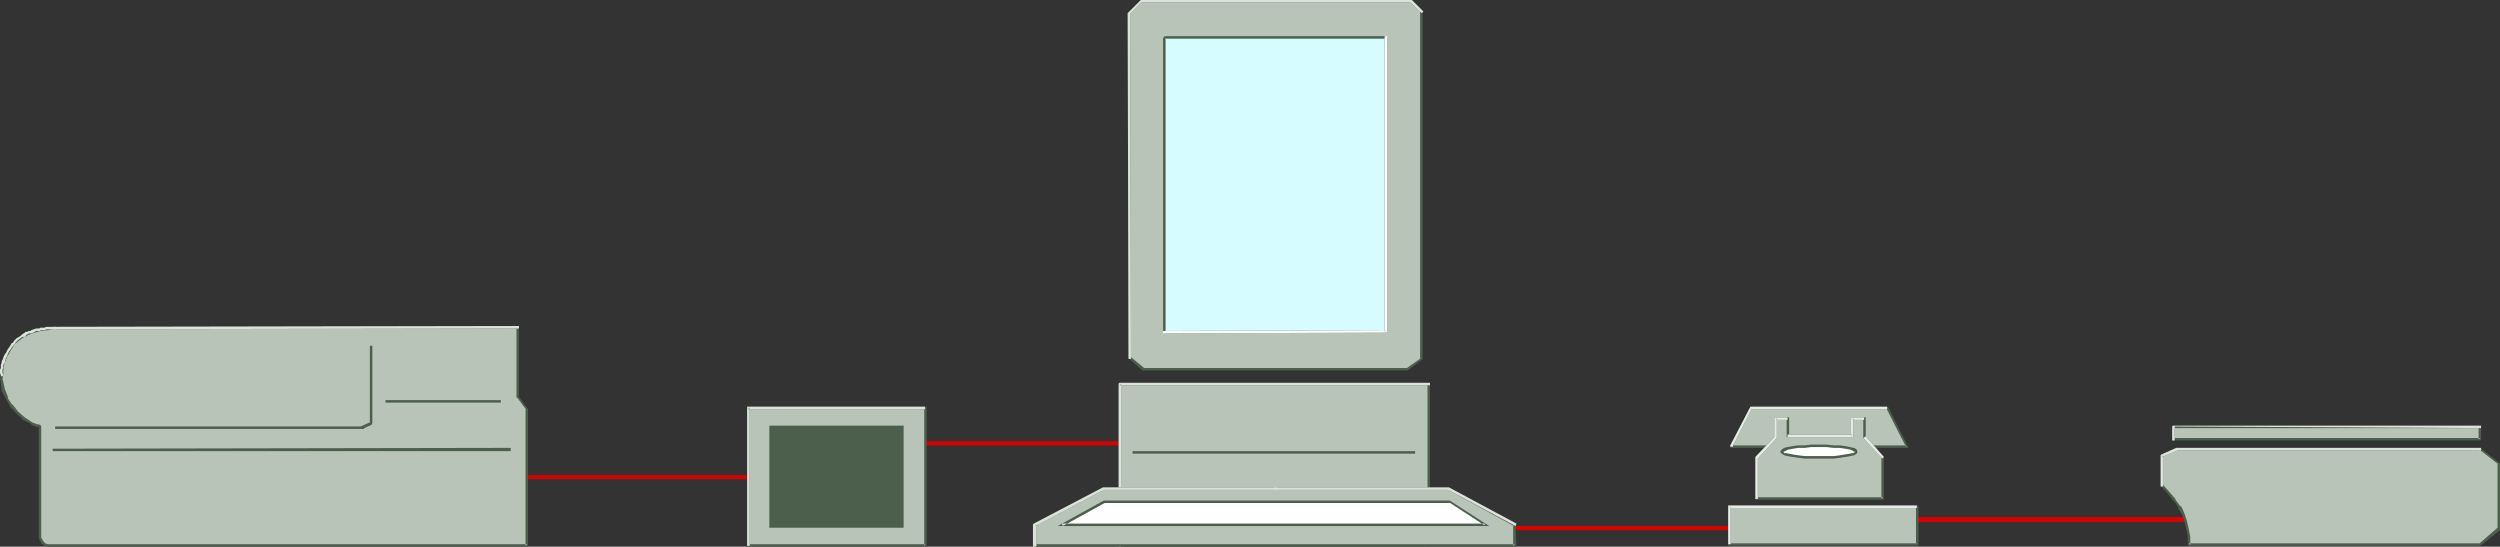
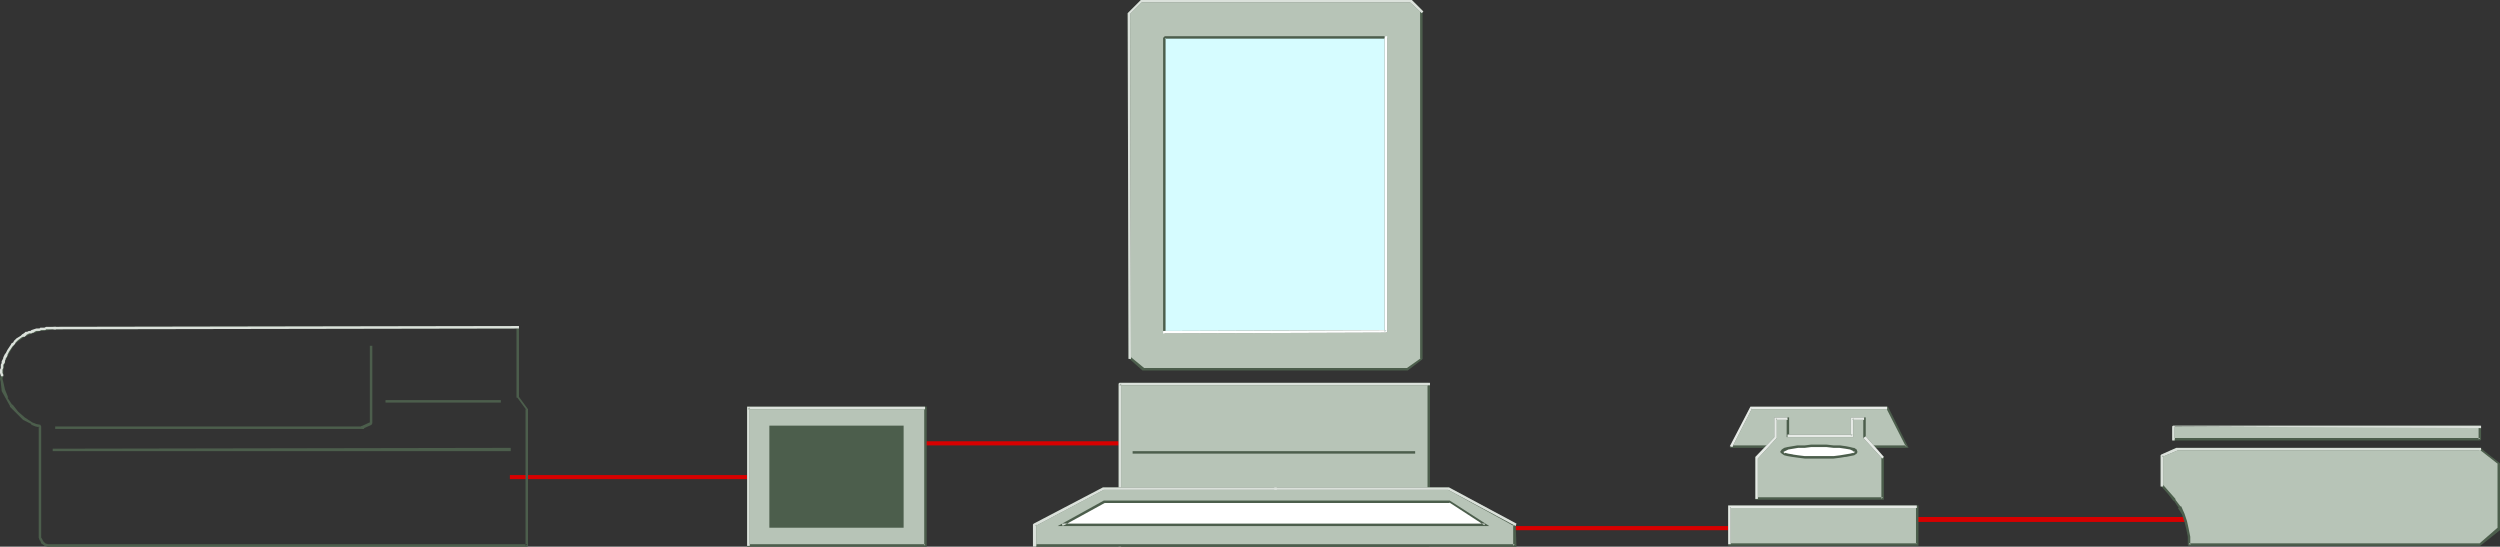
<svg xmlns="http://www.w3.org/2000/svg" xmlns:ns1="http://sodipodi.sourceforge.net/DTD/sodipodi-0.dtd" xmlns:ns2="http://www.inkscape.org/namespaces/inkscape" version="1.0" width="129.766mm" height="28.375mm" id="svg50" ns1:docname="Computer &amp; Peripherals.wmf">
  <rect width="100%" height="100%" fill="#333333" stroke="none" />
  <ns1:namedview id="namedview50" pagecolor="#ffffff" bordercolor="#000000" borderopacity="0.25" ns2:showpageshadow="2" ns2:pageopacity="0.0" ns2:pagecheckerboard="0" ns2:deskcolor="#d1d1d1" ns2:document-units="mm" />
  <defs id="defs1">
    <pattern id="WMFhbasepattern" patternUnits="userSpaceOnUse" width="6" height="6" x="0" y="0" />
  </defs>
  <path style="fill:#d80000;fill-opacity:1;fill-rule:evenodd;stroke:none" d="m 100.03,94 h 57.206 l 14.867,-6.622 h -0.162 76.922 -0.323 l 15.029,16.636 h 111.665 l -1.293,-2.261 -0.323,0.646 h 62.054 v -0.969 h -62.701 l 1.131,2.261 0.323,-0.485 H 263.731 264.054 L 249.025,86.571 h -77.083 l -15.029,6.784 0.162,-0.162 h -57.045 z" id="path1" />
  <path style="fill:#b7c4b7;fill-opacity:1;fill-rule:evenodd;stroke:none" d="m 486.415,83.664 h -60.115 v 2.584 h 60.277 z" id="path2" />
-   <path style="fill:#4c5e4c;fill-opacity:1;fill-rule:evenodd;stroke:none" d="m 486.739,83.664 -0.323,-0.162 h -60.115 l -0.162,0.162 v 2.584 l 0.162,0.162 h 60.277 l 0.162,-0.162 v -2.584 h -0.485 v 2.584 l 0.323,-0.323 h -60.277 l 0.323,0.323 v -2.584 l -0.323,0.323 h 60.115 l -0.162,-0.323 z" id="path3" />
+   <path style="fill:#4c5e4c;fill-opacity:1;fill-rule:evenodd;stroke:none" d="m 486.739,83.664 -0.323,-0.162 h -60.115 l -0.162,0.162 v 2.584 l 0.162,0.162 h 60.277 l 0.162,-0.162 v -2.584 h -0.485 v 2.584 l 0.323,-0.323 h -60.277 l 0.323,0.323 v -2.584 l -0.323,0.323 l -0.162,-0.323 z" id="path3" />
  <path style="fill:#dbe1db;fill-opacity:1;fill-rule:evenodd;stroke:none" d="m 486.739,83.502 h -60.438 l -0.162,0.162 v 2.746 h 0.485 v -2.746 l 60.115,0.323 z" id="path4" />
  <path style="fill:#b7c4b7;fill-opacity:1;fill-rule:evenodd;stroke:none" d="m 490.294,103.691 -3.878,3.23 h -57.045 v -1.615 l -0.162,-1.615 -0.323,-1.454 -0.646,-1.292 -0.646,-1.454 -0.97,-1.292 -1.131,-1.454 -1.293,-1.454 v -5.976 l 2.909,-1.292 h 59.307 l 3.878,2.907 z" id="path5" />
  <path style="fill:#4c5e4c;fill-opacity:1;fill-rule:evenodd;stroke:none" d="m 489.971,103.691 v -0.162 l -3.717,3.23 0.162,-0.162 h -57.045 l 0.323,0.323 v -1.615 l -0.323,-1.615 v 0 l -0.323,-1.454 -0.485,-1.454 v 0 l -0.646,-1.454 h -0.162 l -0.97,-1.292 v -0.162 l -1.131,-1.292 -1.293,-1.454 v 0.162 -5.976 l -0.162,0.323 3.07,-1.292 h -0.162 59.307 V 88.186 l 3.717,2.907 -0.162,-0.162 v 12.76 h 0.485 V 90.932 l -0.162,-0.162 -3.717,-2.907 h -0.162 -59.307 -0.162 l -2.909,1.292 -0.162,0.162 v 5.976 l 0.162,0.162 1.293,1.454 1.131,1.454 v -0.162 l 0.97,1.454 h -0.162 l 0.808,1.292 v 0 l 0.485,1.454 0.323,1.292 v 0 l 0.323,1.615 v 1.615 l 0.162,0.162 h 57.045 0.162 l 3.878,-3.069 v -0.323 z" id="path6" />
  <path style="fill:#dbe1db;fill-opacity:1;fill-rule:evenodd;stroke:none" d="m 424.361,95.454 v -6.137 l -0.162,0.323 3.07,-1.292 h -0.162 59.63 v -0.485 h -59.63 -0.162 l -2.909,1.292 -0.162,0.162 v 6.137 z" id="path7" />
-   <path style="fill:#b7c4b7;fill-opacity:1;fill-rule:evenodd;stroke:none" d="M 101.646,64.282 H 10.827 l -0.646,0.162 H 9.534 L 7.757,64.767 6.141,65.251 5.494,65.413 4.848,65.736 3.717,66.543 2.747,67.351 1.939,68.32 1.454,69.45 0.97,70.581 0.646,71.55 0.323,72.681 v 0.969 0.646 0.646 l 0.323,1.615 0.646,1.454 0.97,1.454 1.131,1.454 1.293,1.131 1.616,0.969 0.808,0.323 0.808,0.323 v 20.351 1.454 l 0.162,0.485 0.323,0.485 0.323,0.323 0.646,0.323 H 10.181 103.424 V 80.272 l -1.778,-2.261 z" id="path8" />
  <path style="fill:#4c5e4c;fill-opacity:1;fill-rule:evenodd;stroke:none" d="m 101.808,64.282 -0.162,-0.323 -90.819,0.162 H 10.181 L 9.534,64.282 H 9.373 L 7.757,64.444 6.141,64.928 5.333,65.251 v 0 L 4.686,65.413 v 0.162 L 3.555,66.382 v 0 L 2.586,67.189 1.778,68.158 v 0.162 l -0.646,0.969 v 0 l -0.485,1.131 v 0 l -0.323,1.131 -0.162,0.969 v 0.162 0.969 L 0,74.296 0.162,74.942 v 0.162 l 0.162,1.454 v 0.162 l 0.808,1.454 v 0 l 0.808,1.454 v 0.162 l 1.293,1.292 1.293,1.292 v 0 l 1.616,0.808 v 0.162 l 0.808,0.323 v 0 l 0.808,0.162 -0.162,-0.162 v 21.804 l 0.162,0.485 0.162,0.162 0.162,0.485 v 0 l 0.485,0.323 0.162,0.162 0.646,0.162 v 0 h 0.808 93.243 l 0.162,-0.162 v -26.811 0 l -1.778,-2.423 V 78.011 64.282 h -0.485 V 78.011 h 0.162 l 1.778,2.423 -0.162,-0.162 v 26.811 l 0.323,-0.323 H 10.181 9.373 v 0 l -0.485,-0.162 v 0 l -0.323,-0.323 v 0 l -0.323,-0.485 0.162,0.162 -0.323,-0.485 v 0 -21.804 L 7.918,83.341 7.11,83.179 v 0 l -0.808,-0.323 v 0 L 4.848,81.887 v 0 L 3.555,80.756 2.424,79.303 v 0.162 L 1.454,78.011 H 1.616 L 0.97,76.396 v 0 L 0.646,74.942 v 0 l -0.162,-0.646 0.162,-0.646 v -0.969 0 L 0.808,71.55 1.131,70.581 v 0 L 1.616,69.612 v 0 l 0.646,-1.131 v 0 l 0.646,-0.969 0.97,-0.808 v 0 l 1.131,-0.808 v 0.162 l 0.485,-0.323 v 0 L 6.302,65.413 7.918,64.928 9.534,64.767 v 0 l 0.646,-0.162 h 0.646 l 90.819,-0.162 -0.323,-0.162 z" id="path9" />
  <path style="fill:#dbe1db;fill-opacity:1;fill-rule:evenodd;stroke:none" d="m 101.808,63.959 -91.304,0.162 v 0.485 l 91.304,-0.162 z" id="path10" />
  <path style="fill:#dbe1db;fill-opacity:1;fill-rule:evenodd;stroke:none" d="M 10.989,64.121 H 9.534 9.373 9.05 L 8.726,64.282 H 8.565 8.403 8.08 7.918 L 7.757,64.444 H 7.434 7.272 7.11 L 6.626,64.605 6.141,64.767 5.979,64.928 H 5.818 5.656 L 5.333,65.09 v 0 H 5.01 L 4.848,65.251 4.686,65.413 4.525,65.736 v 0 l 0.162,0.323 0.323,-0.323 v 0 H 5.171 L 5.333,65.574 H 5.494 L 5.656,65.413 H 5.818 5.979 6.141 l 0.323,-0.162 h 0.162 l 0.162,-0.162 0.323,-0.162 h 0.323 0.162 0.162 l 0.323,-0.162 v 0 h 0.323 0.162 0.323 l 0.162,-0.162 h 0.323 0.323 1.131 0.162 z" id="path11" />
  <path style="fill:#dbe1db;fill-opacity:1;fill-rule:evenodd;stroke:none" d="M 4.848,65.413 H 4.686 L 4.363,65.574 4.04,65.897 3.232,66.382 2.747,66.866 2.586,67.189 2.262,67.351 2.101,67.674 1.454,68.643 1.131,69.289 0.97,69.45 0.808,69.773 0.646,70.097 v 0.162 l -0.162,0.323 -0.162,0.323 v 0.323 l -0.162,0.323 v 0.162 0.162 0.323 L 0,72.519 v 0.646 l 0.162,0.485 V 73.811 H 0.646 V 73.488 L 0.485,73.165 v -0.646 L 0.646,72.196 V 72.035 71.873 71.55 L 0.808,71.389 0.97,71.066 V 70.743 L 1.131,70.42 V 70.258 L 1.293,70.097 1.454,69.773 V 69.612 L 1.778,68.966 2.424,67.997 2.747,67.674 2.909,67.512 3.07,67.189 3.555,66.705 4.202,66.22 4.525,66.059 h 0.323 l 0.323,-0.323 z" id="path12" />
  <path style="fill:#4c5e4c;fill-opacity:1;fill-rule:evenodd;stroke:none" d="M 71.427,83.664 H 10.827 v 0.485 h 60.6 z" id="path13" />
  <path style="fill:#4c5e4c;fill-opacity:1;fill-rule:evenodd;stroke:none" d="m 71.104,84.148 1.778,-0.808 0.162,-0.323 V 67.835 h -0.485 v 15.182 -0.162 l -1.778,0.808 z" id="path14" />
  <path style="fill:#ffffff;fill-opacity:1;fill-rule:evenodd;stroke:none" d="M 98.091,78.818 H 75.79 Z" id="path15" />
  <path style="fill:#4c5e4c;fill-opacity:1;fill-rule:evenodd;stroke:none" d="M 98.253,78.495 H 75.629 v 0.485 h 0.162 22.301 0.162 z" id="path16" />
  <path style="fill:#4c5e4c;fill-opacity:1;fill-rule:evenodd;stroke:none" d="m 100.192,87.863 -89.85,0.162 v 0.485 h 89.85 z" id="path17" />
  <path style="fill:#b7c4b7;fill-opacity:1;fill-rule:evenodd;stroke:none" d="M 146.733,79.949 V 107.083 H 181.477 V 79.949 Z" id="path18" />
  <path style="fill:#4c5e4c;fill-opacity:1;fill-rule:evenodd;stroke:none" d="m 146.571,79.787 v 27.457 h 35.229 V 79.787 h -35.229 l 0.162,0.485 h 34.744 l -0.162,-0.323 v 27.134 l 0.162,-0.323 h -34.744 l 0.323,0.323 V 79.949 l -0.323,0.323 z" id="path19" />
  <path style="fill:#dbe1db;fill-opacity:1;fill-rule:evenodd;stroke:none" d="m 181.477,79.787 h -34.906 v 27.296 h 0.485 V 79.949 l -0.323,0.323 h 34.744 z" id="path20" />
  <path style="fill:#4c5e4c;fill-opacity:1;fill-rule:evenodd;stroke:none" d="M 177.275,103.53 V 83.502 h -26.341 v 20.028 z" id="path21" />
  <path style="fill:#b7c4b7;fill-opacity:1;fill-rule:evenodd;stroke:none" d="m 376.043,99.492 v 7.268 h -36.683 v -7.268 z" id="path22" />
  <path style="fill:#4c5e4c;fill-opacity:1;fill-rule:evenodd;stroke:none" d="m 376.043,99.653 -0.162,-0.162 v 7.268 l 0.162,-0.162 h -36.683 l 0.162,0.162 v -7.268 l -0.162,0.162 h 36.683 l 0.323,-0.485 h -37.33 v 7.914 h 37.33 v -7.914 z" id="path23" />
  <path style="fill:#e6eae6;fill-opacity:1;fill-rule:evenodd;stroke:none" d="m 339.521,106.76 v -7.268 l -0.162,0.162 h 36.683 v -0.485 h -37.006 v 7.591 z" id="path24" />
  <path style="fill:#b7c4b7;fill-opacity:1;fill-rule:evenodd;stroke:none" d="m 356.812,87.701 h 17.291 l -3.878,-7.753 H 356.812 343.561 l -3.878,7.753 z" id="path25" />
  <path style="fill:#4c5e4c;fill-opacity:1;fill-rule:evenodd;stroke:none" d="m 374.427,87.863 -4.04,-8.076 h -26.987 l -4.04,8.076 h 35.067 l -0.323,-0.485 h -34.421 l 0.162,0.323 3.878,-7.591 -0.162,0.162 h 26.664 l -0.162,-0.162 3.878,7.591 0.162,-0.323 z" id="path26" />
  <path style="fill:#b7c4b7;fill-opacity:1;fill-rule:evenodd;stroke:none" d="m 369.417,97.877 v -8.076 l -3.717,-4.038 v -3.715 h -2.262 v 3.392 h -6.464 -6.302 v -3.392 h -2.262 v 3.715 l -3.717,4.038 v 8.076 z" id="path27" />
  <path style="fill:#4c5e4c;fill-opacity:1;fill-rule:evenodd;stroke:none" d="m 369.579,98.038 v -8.399 l -3.555,-4.038 v 0.162 -3.876 h -2.909 v 3.553 l 0.323,-0.162 H 350.672 l 0.323,0.162 v -3.553 h -2.909 v 3.876 l 0.162,-0.162 -3.878,4.038 v 8.399 h 25.21 l -0.162,-0.485 h -24.725 l 0.162,0.323 v -8.076 0.162 l 3.717,-4.038 v -3.876 l -0.162,0.323 h 2.262 L 350.51,82.048 v 3.715 h 13.09 v -3.715 l -0.162,0.323 h 2.262 l -0.162,-0.323 v 3.876 l 3.717,4.038 -0.162,-0.162 v 8.076 l 0.323,-0.323 z" id="path28" />
  <path style="fill:#e6eae6;fill-opacity:1;fill-rule:evenodd;stroke:none" d="m 370.225,79.787 h -26.826 l -4.04,7.753 0.485,0.162 3.878,-7.591 -0.162,0.162 h 26.664 z" id="path29" />
  <path style="fill:#e6eae6;fill-opacity:1;fill-rule:evenodd;stroke:none" d="m 350.672,81.887 h -2.586 v 3.876 l 0.162,-0.162 -3.878,4.038 v 8.237 h 0.485 v -8.076 0.162 l 3.717,-4.038 v -3.876 l -0.162,0.323 h 2.262 z" id="path30" />
  <path style="fill:#e6eae6;fill-opacity:1;fill-rule:evenodd;stroke:none" d="m 365.7,81.887 h -2.586 v 3.553 l 0.323,-0.162 H 350.672 v 0.485 h 12.928 v -3.715 l -0.162,0.323 h 2.262 z" id="path31" />
  <path style="fill:#e6eae6;fill-opacity:1;fill-rule:evenodd;stroke:none" d="m 369.579,89.64 -3.555,-4.038 -0.485,0.323 3.717,4.038 z" id="path32" />
  <path style="fill:#ffffff;fill-opacity:1;fill-rule:evenodd;stroke:none" d="m 356.812,89.801 h 1.454 l 1.454,-0.162 h 1.293 l 0.97,-0.162 0.97,-0.162 0.646,-0.162 0.485,-0.323 0.162,-0.162 -0.162,-0.323 -0.485,-0.162 -0.646,-0.162 -0.97,-0.162 -0.97,-0.162 -1.293,-0.162 -1.454,-0.162 h -1.454 -1.454 l -1.293,0.162 -1.293,0.162 -1.131,0.162 -0.808,0.162 -0.808,0.162 -0.323,0.162 -0.162,0.323 0.162,0.162 0.323,0.323 0.808,0.162 0.808,0.162 1.131,0.162 h 1.293 l 1.293,0.162 z" id="path33" />
  <path style="fill:#4c5e4c;fill-opacity:1;fill-rule:evenodd;stroke:none" d="m 358.267,89.963 h 1.454 l 1.293,-0.162 0.97,-0.162 h 0.162 l 0.808,-0.162 0.808,-0.162 0.485,-0.323 0.162,-0.323 -0.162,-0.485 -0.485,-0.323 h -0.162 l -0.646,-0.162 -0.808,-0.162 -1.131,-0.162 v 0 h -1.293 l -1.454,-0.162 h -2.909 l -1.293,0.162 h -1.293 -0.162 l -0.97,0.162 -0.97,0.162 -0.646,0.162 v 0 l -0.485,0.323 -0.323,0.485 0.323,0.323 0.485,0.323 0.646,0.162 0.97,0.162 v 0 l 1.131,0.162 1.293,0.162 h 1.293 2.909 v -0.485 h -2.909 -1.293 l -1.293,-0.162 -1.131,-0.162 h 0.162 l -0.97,-0.162 -0.646,-0.162 v 0.162 l -0.323,-0.323 v 0 -0.162 0.162 -0.162 0.162 l 0.323,-0.162 v 0 l 0.646,-0.323 0.97,-0.162 0.97,-0.162 v 0 h 1.293 l 1.293,-0.162 h 2.909 l 1.454,0.162 h 1.293 -0.162 l 1.131,0.162 0.97,0.162 0.646,0.323 h -0.162 l 0.485,0.162 -0.162,-0.162 0.162,0.162 v -0.162 l -0.162,0.162 h 0.162 l -0.485,0.323 0.162,-0.162 -0.646,0.162 -0.97,0.162 v 0 l -0.97,0.162 -1.293,0.162 h -1.454 z" id="path34" />
  <path style="fill:#b7c4b7;fill-opacity:1;fill-rule:evenodd;stroke:none" d="m 276.82,0.162 h -52.843 l -2.424,2.423 V 70.097 l 2.747,2.261 h 51.874 l 2.747,-1.938 V 2.261 Z" id="path35" />
  <path style="fill:#4c5e4c;fill-opacity:1;fill-rule:evenodd;stroke:none" d="m 276.982,0 h -0.162 -52.843 -0.162 l -2.424,2.423 -0.162,0.162 0.162,67.512 v 0.162 l 2.747,2.423 h 0.162 51.874 v 0 l 2.747,-2.1 0.162,-0.162 V 2.261 2.1 L 276.982,0 l -0.323,0.485 2.101,1.938 -0.162,-0.162 V 70.42 l 0.162,-0.162 -2.747,1.938 h 0.162 -51.874 0.162 l -2.747,-2.261 0.162,0.162 -0.162,-67.512 v 0.162 l 2.424,-2.423 -0.162,0.162 h 52.843 -0.162 z" id="path36" />
  <path style="fill:#dbe1db;fill-opacity:1;fill-rule:evenodd;stroke:none" d="M 279.244,2.261 276.982,0 h -0.162 -52.843 -0.162 l -2.424,2.423 -0.162,0.162 0.162,67.835 h 0.485 l -0.162,-67.835 v 0.162 l 2.424,-2.423 -0.162,0.162 h 52.843 -0.162 l 2.262,2.1 z" id="path37" />
  <path style="fill:#d6fcff;fill-opacity:1;fill-rule:evenodd;stroke:none" d="M 271.972,65.09 H 228.502 V 7.43 h 43.309 z" id="path38" />
  <path style="fill:#4c5e4c;fill-opacity:1;fill-rule:evenodd;stroke:none" d="m 271.649,65.09 0.323,-0.323 -43.47,0.162 0.162,0.162 V 7.43 l -0.162,0.162 h 43.309 l -0.162,-0.162 V 65.09 h 0.485 V 7.43 l -0.323,-0.323 h -43.309 l -0.323,0.323 V 65.09 l 0.323,0.323 43.47,-0.162 0.162,-0.162 z" id="path39" />
  <path style="fill:#b7c4b7;fill-opacity:1;fill-rule:evenodd;stroke:none" d="m 219.614,75.265 v 31.818 h 60.6 V 75.265 Z" id="path40" />
  <path style="fill:#4c5e4c;fill-opacity:1;fill-rule:evenodd;stroke:none" d="m 219.614,75.103 -0.162,0.162 v 31.818 l 0.162,0.162 h 60.6 l 0.323,-0.162 V 75.265 l -0.323,-0.162 h -60.6 v 0.485 h 60.6 l -0.162,-0.323 v 31.818 l 0.162,-0.323 h -60.6 l 0.323,0.323 V 75.265 l -0.323,0.323 z" id="path41" />
  <path style="fill:#dbe1db;fill-opacity:1;fill-rule:evenodd;stroke:none" d="m 280.537,75.103 h -60.923 l -0.162,0.162 v 31.98 h 0.485 V 75.265 l -0.323,0.323 h 60.923 z" id="path42" />
  <path style="fill:#4c5e4c;fill-opacity:1;fill-rule:evenodd;stroke:none" d="m 277.628,88.509 h -55.429 v 0.485 h 55.429 z" id="path43" />
  <path style="fill:#b7c4b7;fill-opacity:1;fill-rule:evenodd;stroke:none" d="m 297.182,107.083 v -4.199 l -13.09,-6.945 h -33.774 -33.936 l -13.413,6.945 v 4.199 z" id="path44" />
  <path style="fill:#4c5e4c;fill-opacity:1;fill-rule:evenodd;stroke:none" d="m 297.505,107.244 -0.162,-4.522 -13.09,-7.107 h -67.872 l -13.574,7.107 -0.162,4.522 h 94.859 l -0.323,-0.485 h -94.213 l 0.323,0.323 v -4.199 l -0.162,0.323 13.413,-7.107 h -0.162 67.71 v 0 l 12.928,7.107 -0.162,-0.323 v 4.199 l 0.323,-0.323 z" id="path45" />
  <path style="fill:#dbe1db;fill-opacity:1;fill-rule:evenodd;stroke:none" d="m 250.48,95.616 h -34.098 l -13.574,7.107 -0.162,0.162 v 4.361 h 0.646 v -4.361 l -0.162,0.323 13.413,-7.107 h -0.162 34.098 z" id="path46" />
  <path style="fill:#dbe1db;fill-opacity:1;fill-rule:evenodd;stroke:none" d="m 297.505,102.722 -13.251,-7.107 h -34.259 v 0.485 h 34.098 v 0 l 13.251,7.107 z" id="path47" />
  <path style="fill:#ffffff;fill-opacity:1;fill-rule:evenodd;stroke:none" d="m 216.544,98.361 -8.242,4.522 h 83.062 l -6.949,-4.522 z" id="path48" />
  <path style="fill:#4c5e4c;fill-opacity:1;fill-rule:evenodd;stroke:none" d="m 216.544,98.2 -9.05,5.007 h 84.678 l -7.757,-5.007 h -67.872 v 0.485 h 67.872 l -0.162,-0.162 6.949,4.522 0.162,-0.323 h -83.062 l 0.162,0.485 8.242,-4.522 h -0.162 z" id="path49" />
  <path style="fill:#ffffff;fill-opacity:1;fill-rule:evenodd;stroke:none" d="M 271.649,7.107 V 65.09 l 0.323,-0.323 -43.794,0.162 v 0.485 l 43.794,-0.162 0.162,-0.162 V 7.107 Z" id="path50" />
</svg>